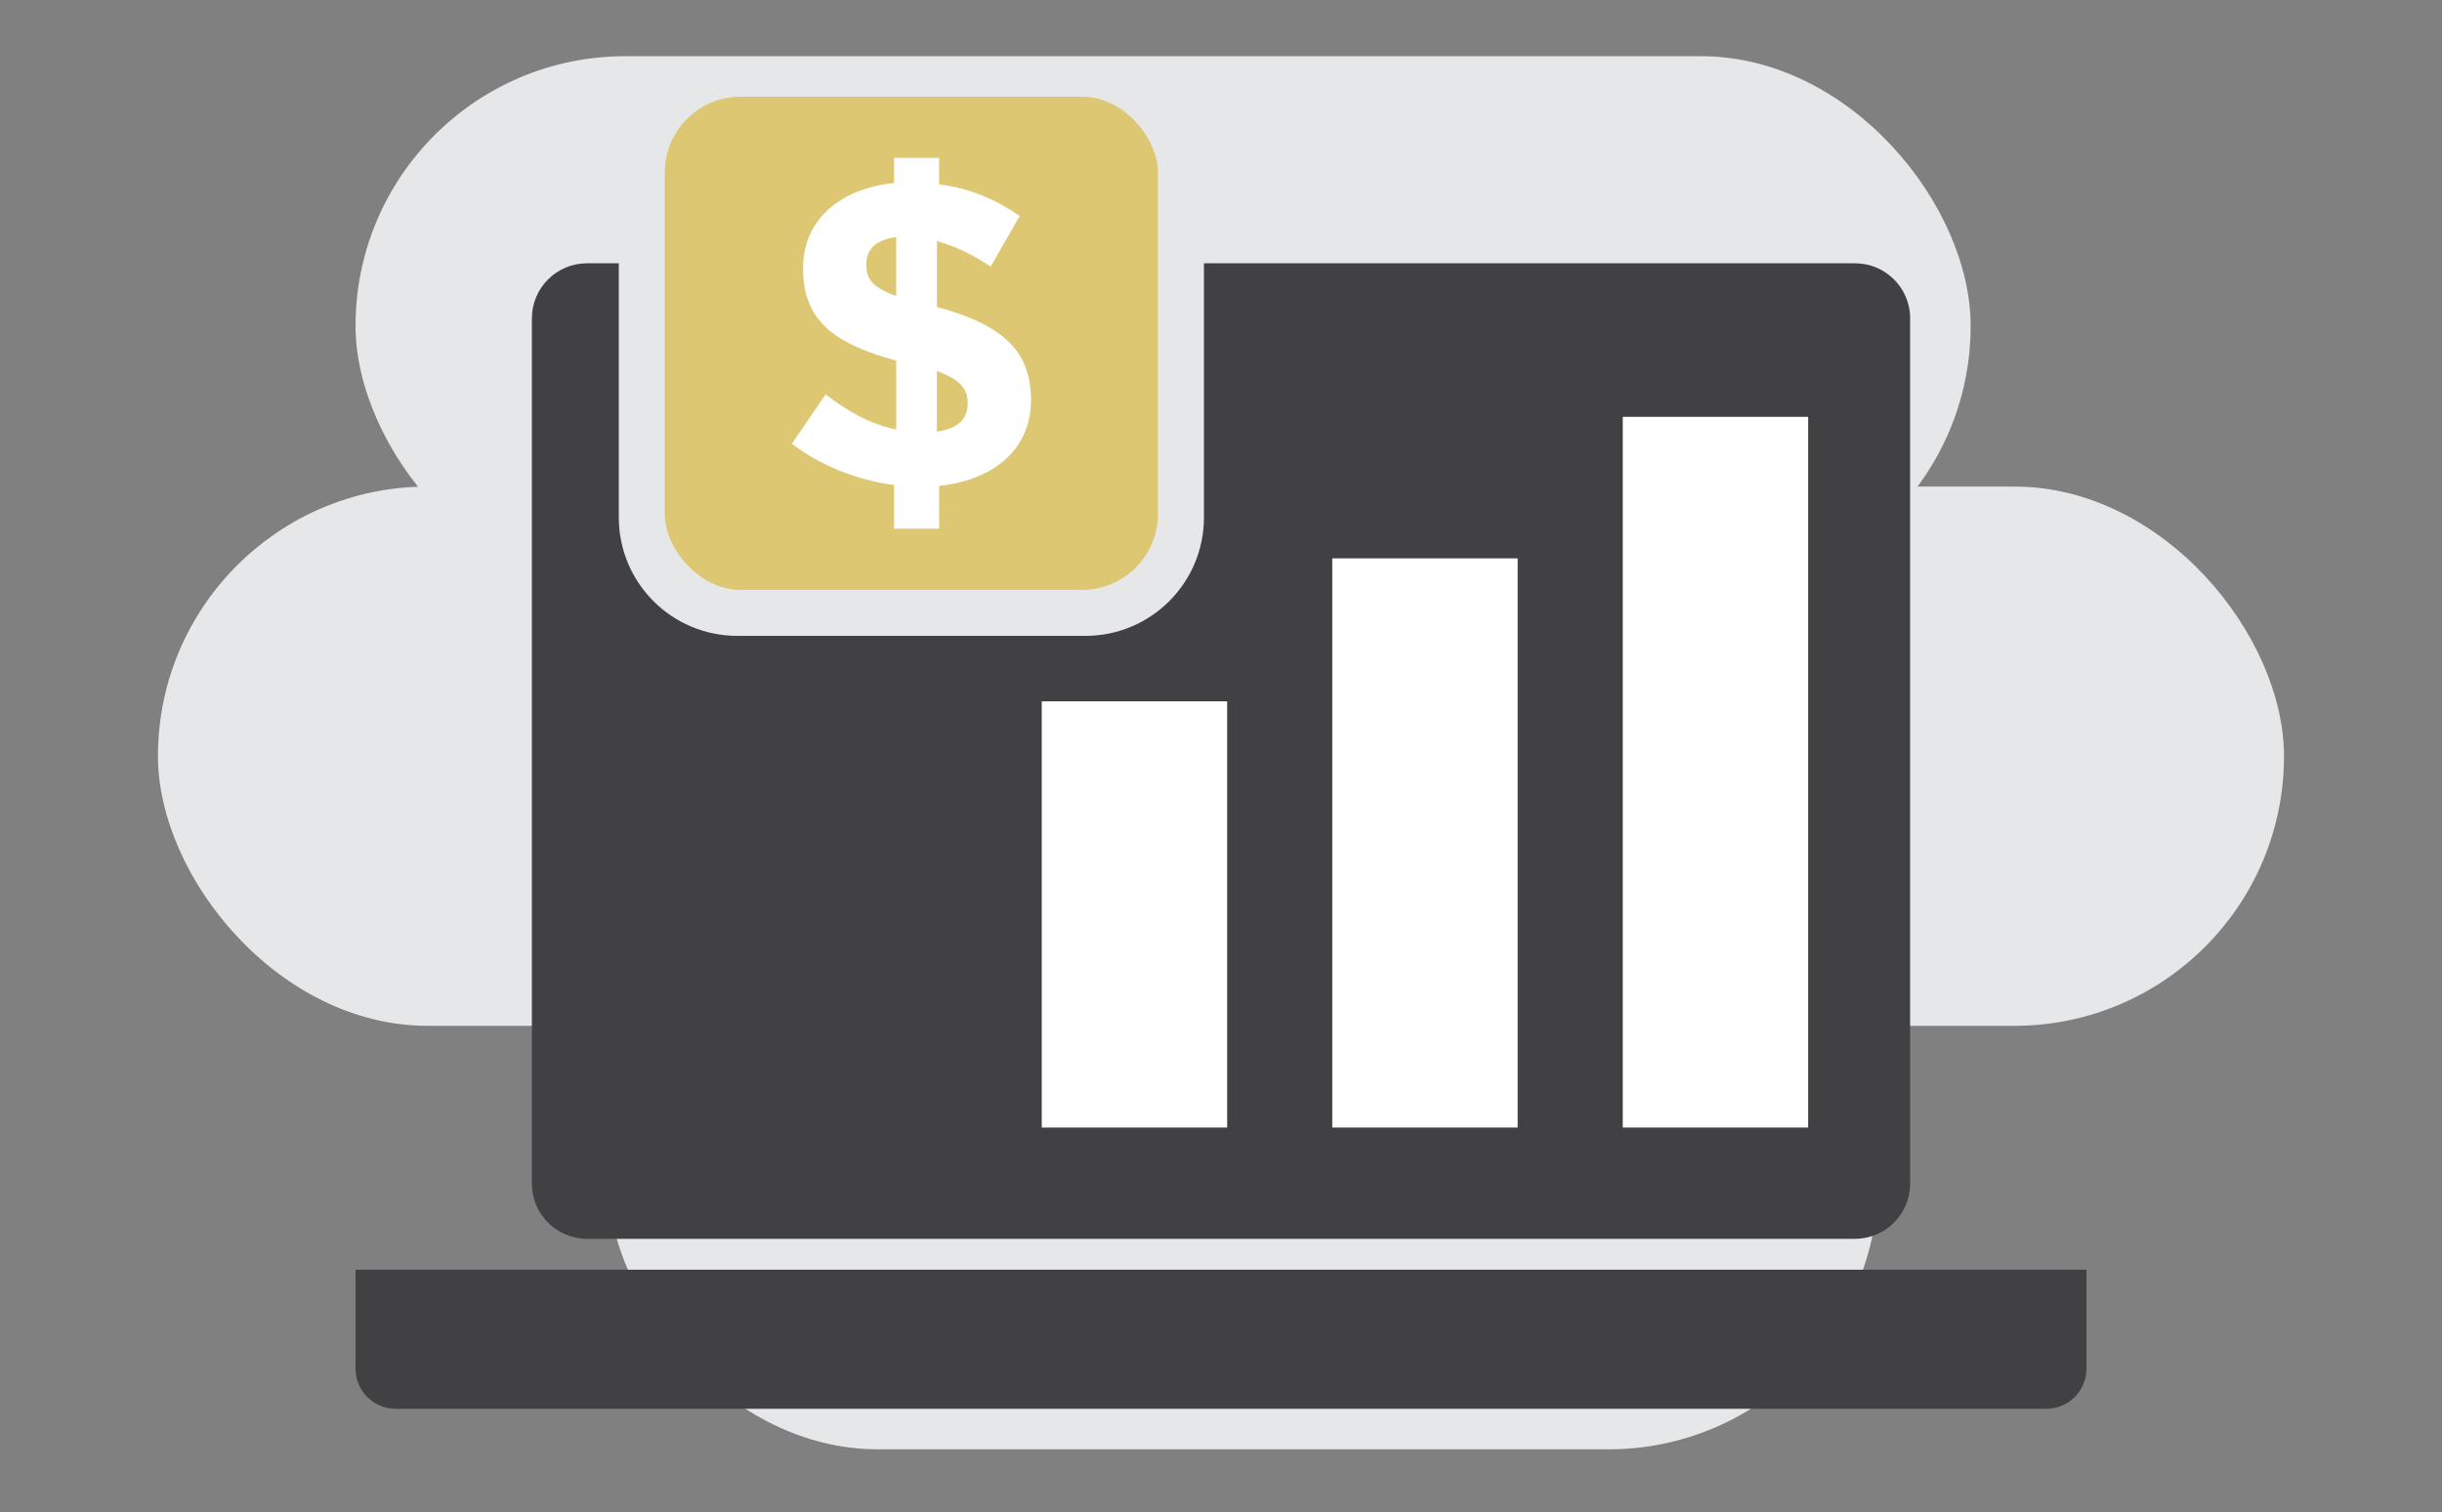
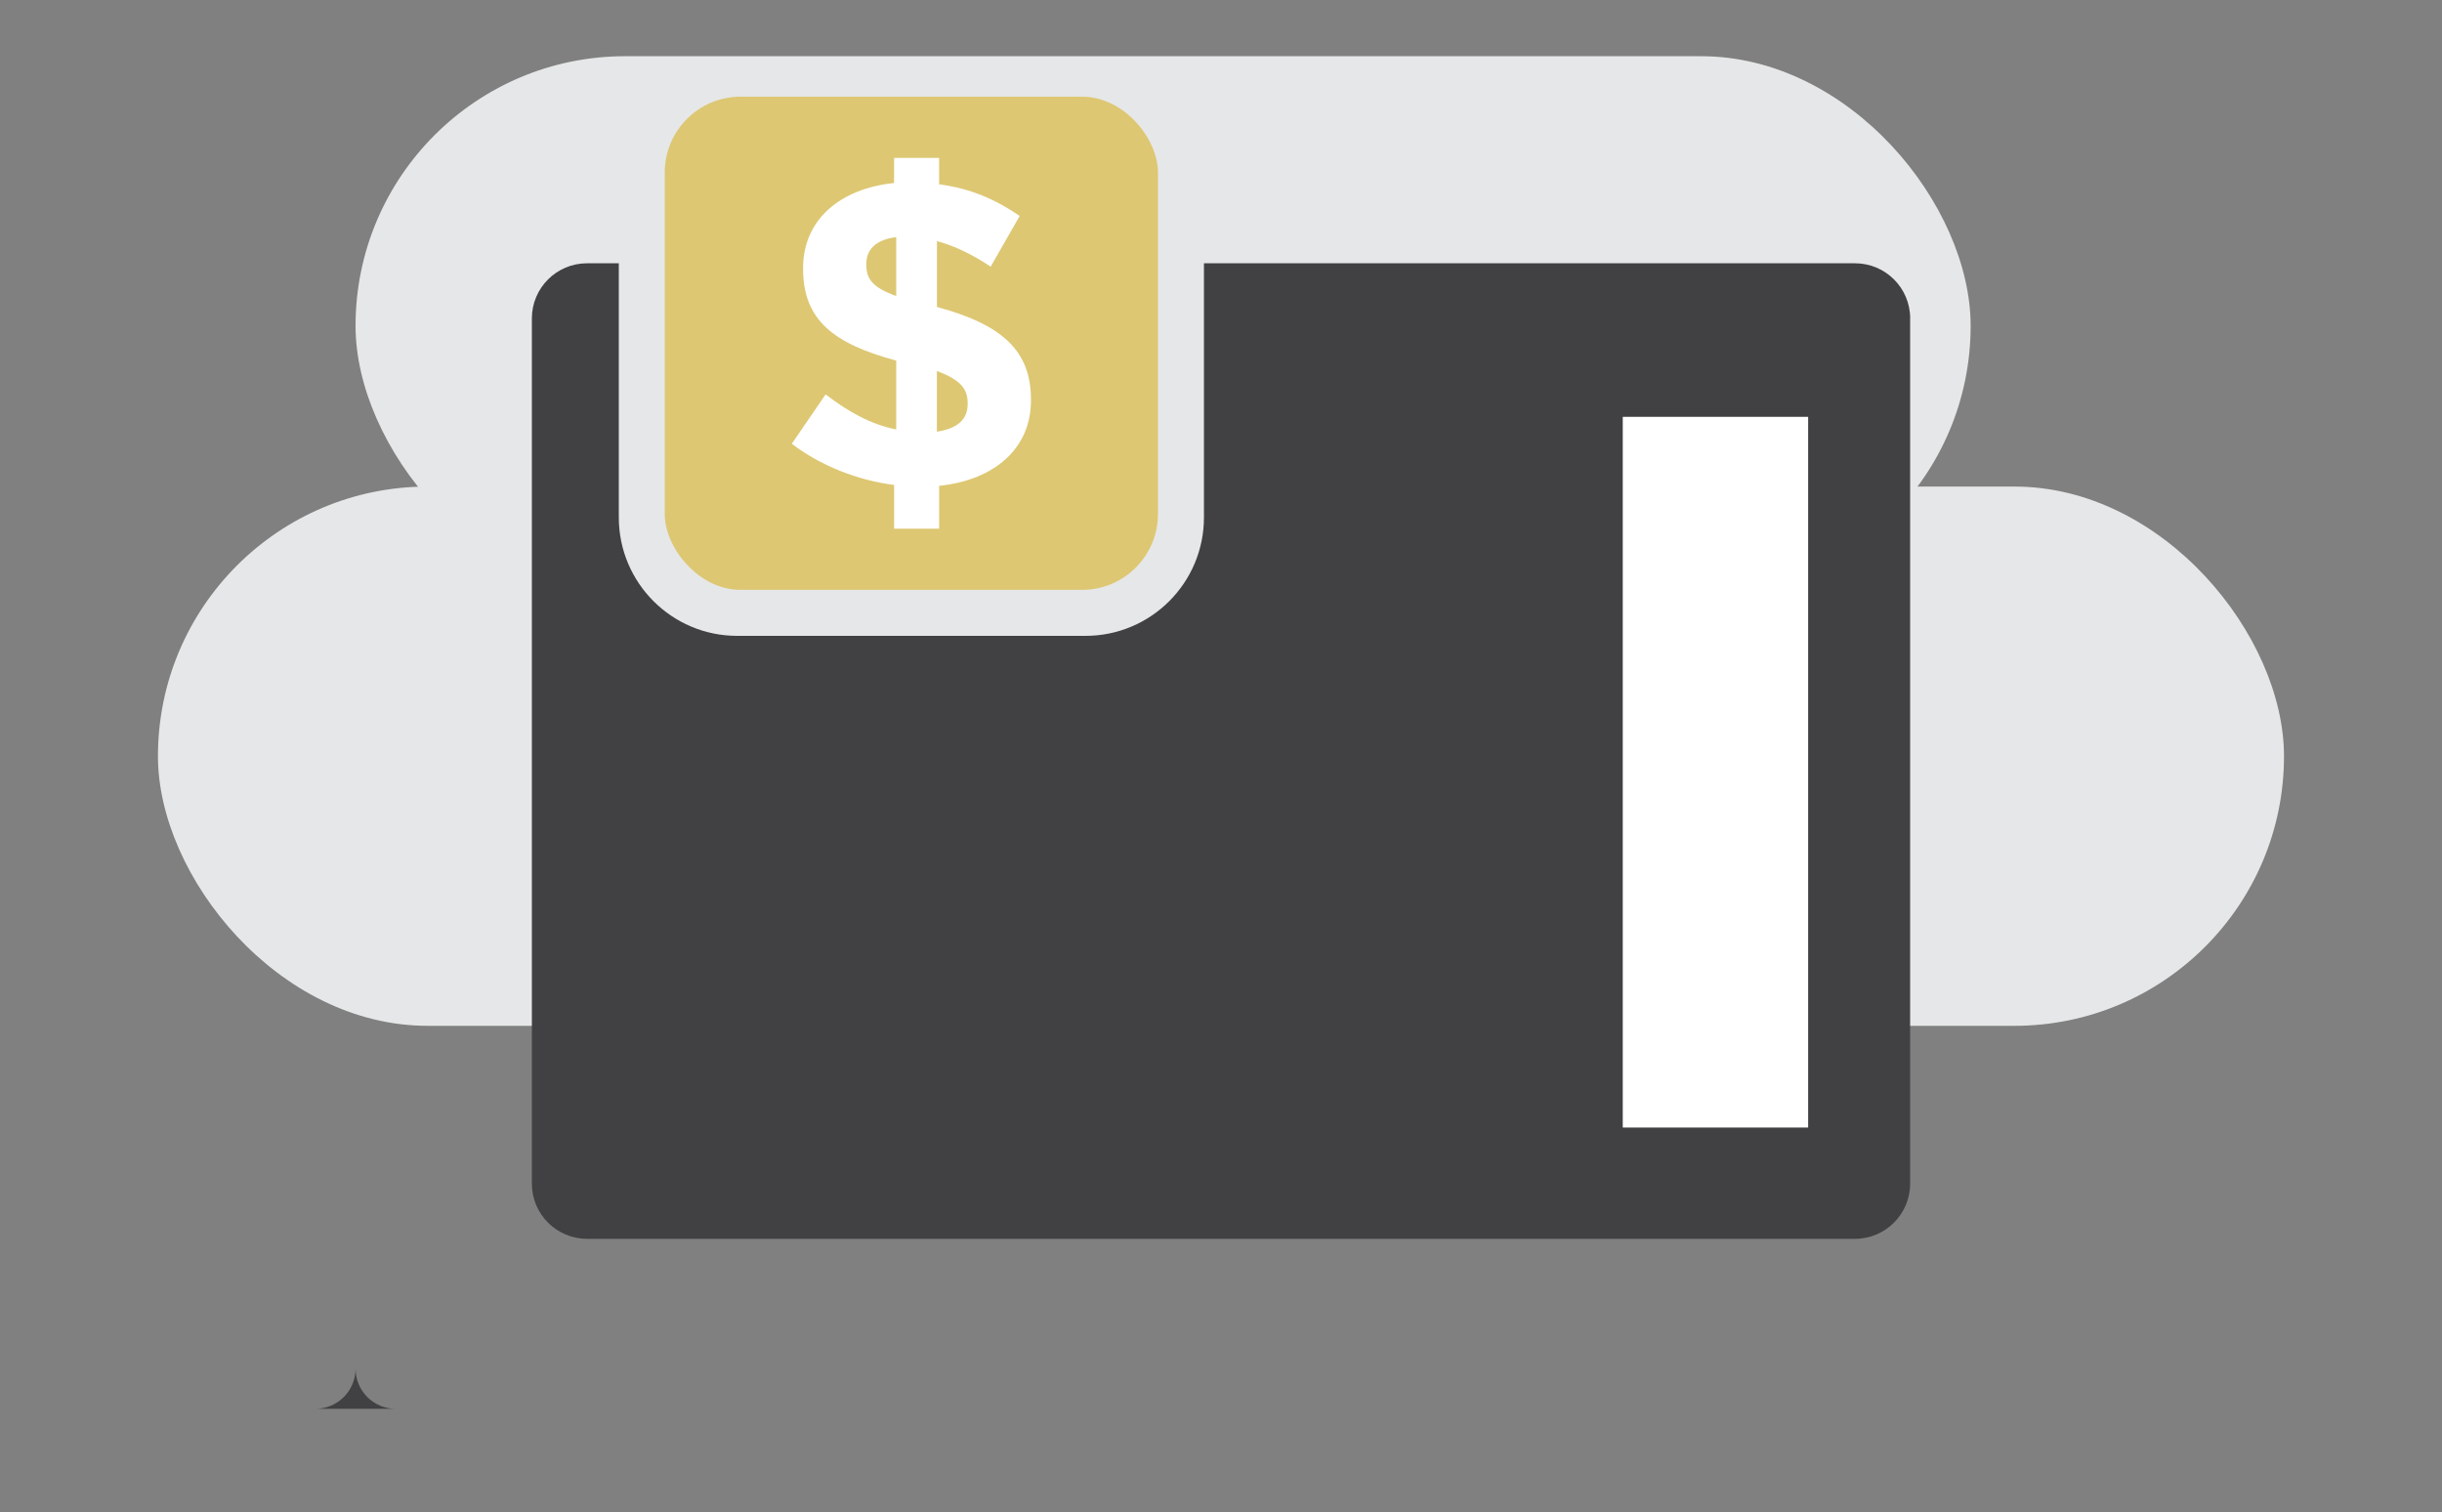
<svg xmlns="http://www.w3.org/2000/svg" id="Layer_1" data-name="Layer 1" viewBox="0 0 500 309.64">
  <rect x="0" y="0" width="500" height="309.64" fill="#808080" stroke="none" />
  <defs>
    <style>
      .cls-1 {
        fill: #ddc772;
      }

      .cls-2 {
        fill: #fff;
      }

      .cls-3 {
        fill: #414042;
      }

      .cls-4 {
        fill: #e6e7e8;
      }
    </style>
  </defs>
  <g>
    <g>
-       <rect class="cls-4" x="124.49" y="186.33" width="260.11" height="110.42" rx="55.21" ry="55.21" transform="translate(509.08 483.09) rotate(-180)" />
      <rect class="cls-4" x="72.8" y="11.51" width="330.69" height="110.42" rx="55.21" ry="55.21" transform="translate(476.29 133.44) rotate(-180)" />
    </g>
    <rect class="cls-4" x="32.35" y="99.64" width="435.31" height="110.42" rx="55.21" ry="55.21" transform="translate(500 309.69) rotate(-180)" />
  </g>
  <g>
    <path class="cls-3" d="M391.1,65.21v177.15c0,6.24-5.05,11.3-11.3,11.3H120.2c-6.24,0-11.3-5.05-11.3-11.3V65.21c0-6.24,5.05-11.3,11.3-11.3h6.5v52.03c0,13.4,10.86,24.26,24.24,24.26h71.31c13.4,0,24.26-10.86,24.26-24.26v-52.03h133.3c6.24,0,11.3,5.05,11.3,11.3Z" />
-     <path class="cls-3" d="M72.8,259.99h354.4v20.26c0,4.54-3.68,8.22-8.22,8.22H81.02c-4.54,0-8.22-3.68-8.22-8.22v-20.26h0Z" />
+     <path class="cls-3" d="M72.8,259.99v20.26c0,4.54-3.68,8.22-8.22,8.22H81.02c-4.54,0-8.22-3.68-8.22-8.22v-20.26h0Z" />
    <g>
-       <rect class="cls-2" x="213.3" y="143.6" width="37.96" height="87.28" />
-       <rect class="cls-2" x="272.78" y="114.33" width="37.96" height="116.55" />
      <rect class="cls-2" x="332.26" y="85.35" width="37.96" height="145.53" />
    </g>
    <rect class="cls-1" x="136.11" y="19.8" width="100.98" height="100.98" rx="15.53" ry="15.53" />
    <path class="cls-2" d="M183.05,99.3c-7.63-.98-15.08-3.99-20.93-8.43l6.92-10.11c4.79,3.64,9.23,6.12,14.46,7.18v-14.1c-12.77-3.46-19.07-8.25-19.07-18.8v-.18c0-9.76,7.45-16.23,18.63-17.39v-5.14h9.22v5.41c6.3.8,11.62,3.11,16.5,6.48l-5.94,10.38c-3.55-2.39-7.36-4.26-11-5.23v13.48c13.48,3.64,19.25,9.05,19.25,18.98v.18c0,9.94-7.63,16.32-18.8,17.47v8.78h-9.22v-8.96ZM183.5,60.62v-12.06c-4.35.53-6.12,2.66-6.12,5.5v.18c0,2.84,1.24,4.61,6.12,6.38ZM191.83,75.97v12.42c4.17-.62,6.3-2.48,6.3-5.68v-.18c0-2.93-1.51-4.79-6.3-6.56Z" />
  </g>
</svg>